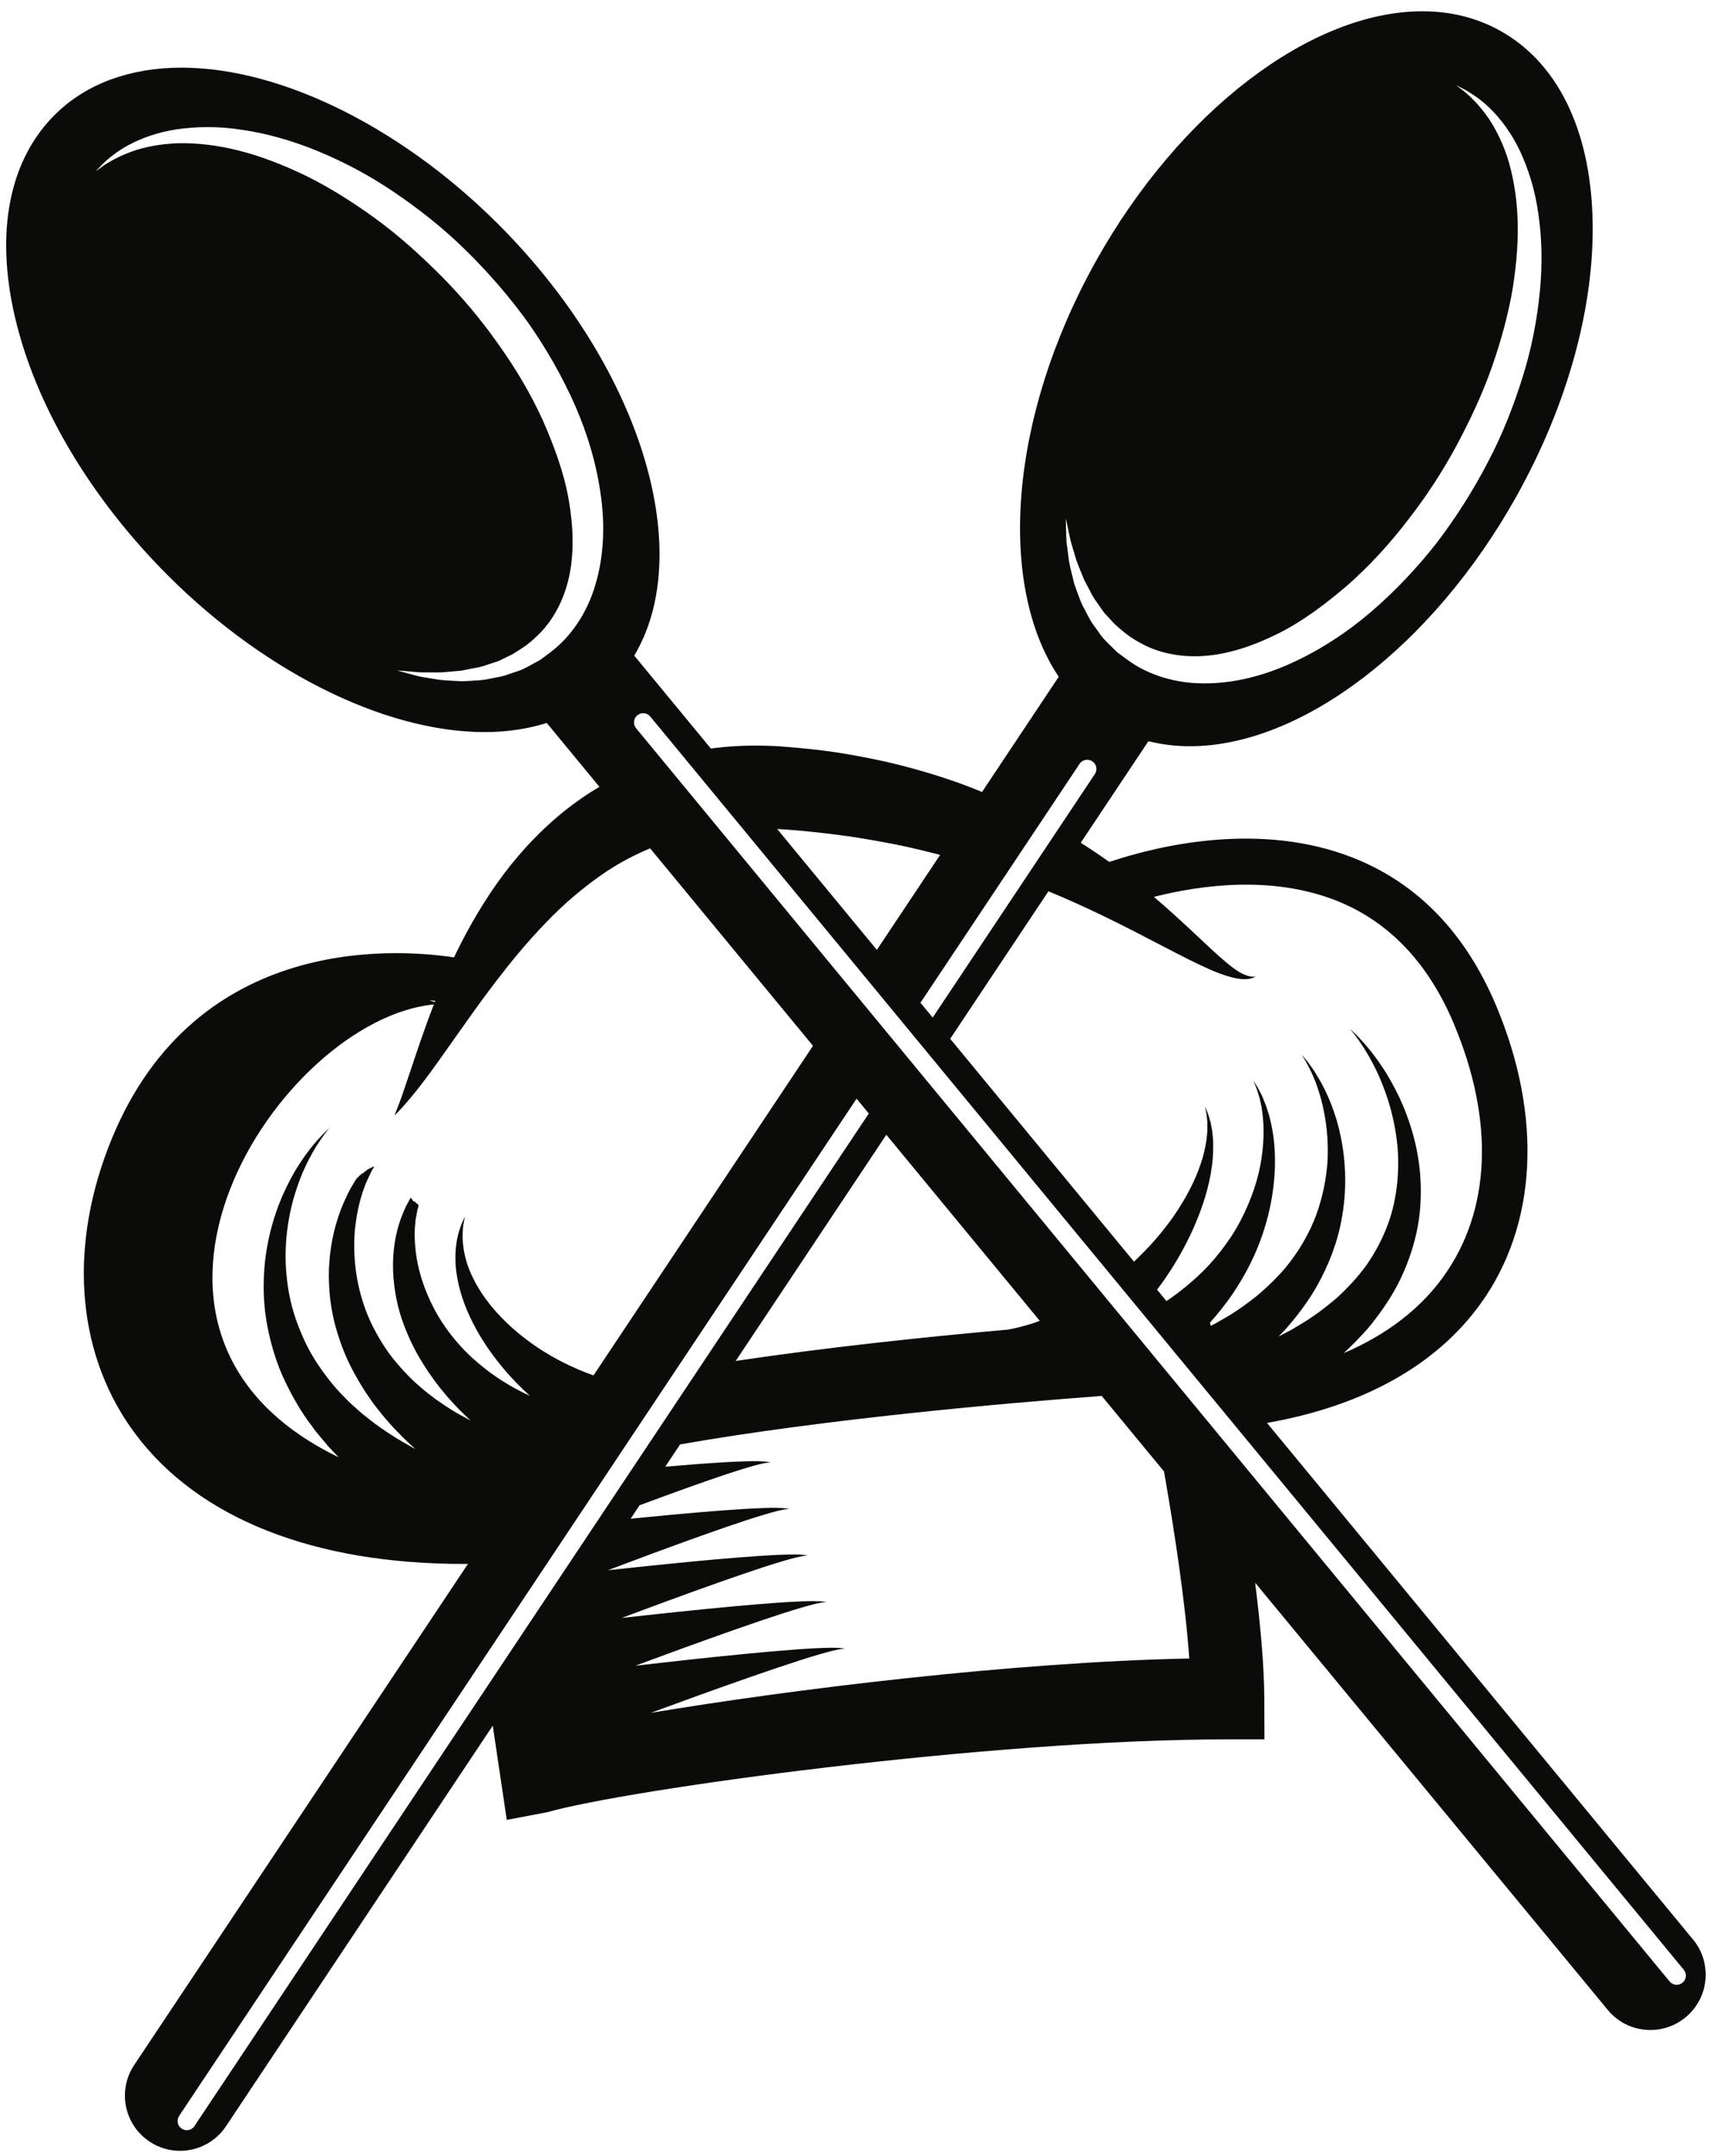
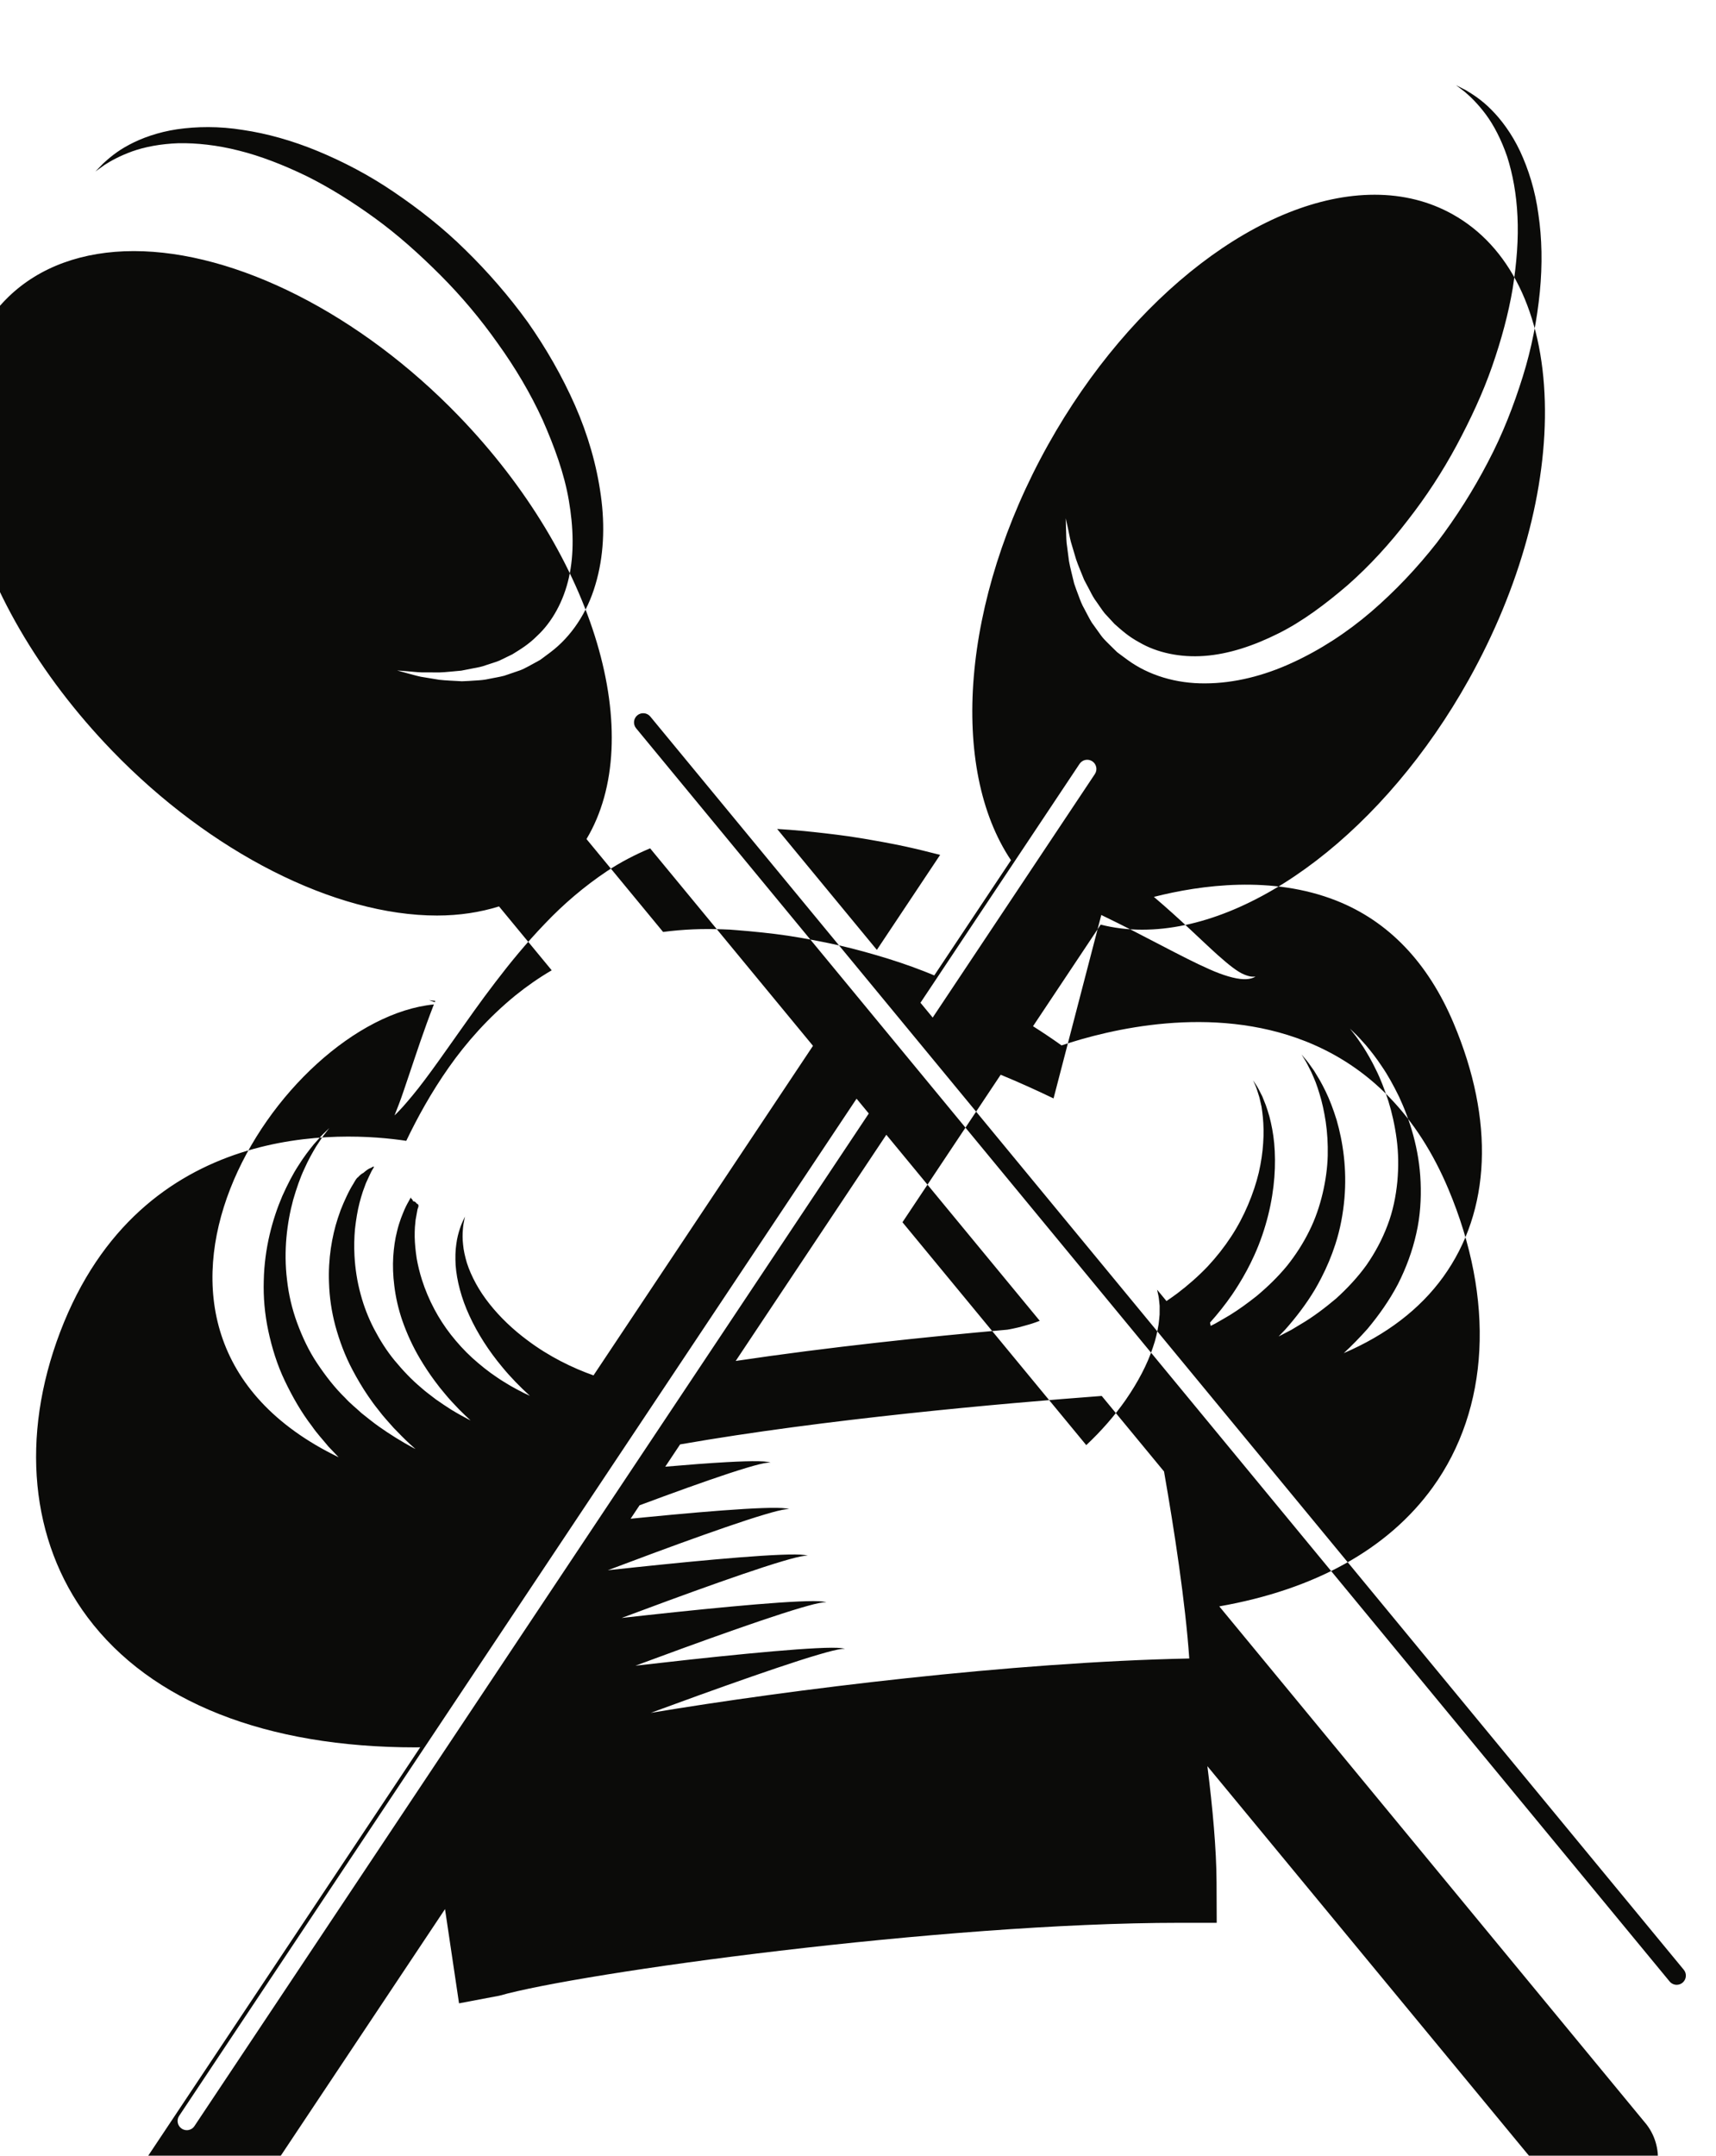
<svg xmlns="http://www.w3.org/2000/svg" version="1.1" viewBox="0 0 430 540">
-   <path d="m421.62 496.67c-0.431 0.355-0.95 0.524-1.464 0.524-0.667 0-1.324-0.284-1.78-0.835l-258.98-313.93c-0.808-0.984-0.668-2.434 0.312-3.245 0.986-0.807 2.436-0.668 3.245 0.311l258.97 313.93c0.813 0.983 0.672 2.434-0.308 3.244m-123.61-81.214c-44.599 0.913-99.774 7.76-134.93 13.615 3.858-1.419 7.918-2.902 11.988-4.371 9.083-3.275 18.194-6.468 25.073-8.683 1.862-0.598 3.541-1.118 5.031-1.551 1.267-0.373 2.399-0.688 3.333-0.919 1.019-0.251 1.825-0.414 2.385-0.473 0.552-0.076 0.856 0 0.856-0.022l-0.061-0.015c-0.108-0.036-0.37-0.127-0.792-0.171-0.572-0.074-1.413-0.108-2.483-0.105-2.134 8e-3 -5.177 0.165-8.815 0.427-7.278 0.533-16.945 1.489-26.597 2.531-4.681 0.507-9.359 1.034-13.764 1.541 3.872-1.438 7.964-2.945 12.065-4.436 8.864-3.224 17.751-6.365 24.465-8.536 1.84-0.596 3.493-1.106 4.962-1.538 1.211-0.355 2.3-0.658 3.201-0.882 0.994-0.244 1.782-0.402 2.325-0.46 0.541-0.071 0.837-3e-3 0.837-0.02 0 0.021-0.269-0.123-0.832-0.188-0.558-0.077-1.377-0.116-2.425-0.117-2.083-3e-3 -5.06 0.134-8.613 0.378-7.11 0.487-16.555 1.39-25.987 2.38-4.576 0.479-9.148 0.98-13.457 1.461 3.775-1.412 7.755-2.893 11.756-4.359 8.641-3.168 17.305-6.253 23.853-8.385 1.807-0.588 3.43-1.091 4.867-1.515 1.171-0.345 2.226-0.639 3.095-0.855 0.969-0.239 1.74-0.391 2.27-0.449 0.526-0.063 0.817-6e-3 0.82-0.016 0 0.02-0.269-0.121-0.814-0.19-0.545-0.077-1.345-0.122-2.366-0.132-2.04-0.016-4.941 0.108-8.41 0.328-6.943 0.448-16.169 1.297-25.379 2.234-4.472 0.452-8.944 0.927-13.151 1.384 3.674-1.389 7.552-2.842 11.447-4.283 8.415-3.115 16.86-6.142 23.241-8.233 1.773-0.581 3.368-1.078 4.778-1.494 1.126-0.335 2.142-0.619 2.984-0.828 0.946-0.235 1.697-0.38 2.211-0.436 0.513-0.058 0.799-8e-3 0.802-0.012 0 0.015-0.26-0.117-0.791-0.194-0.533-0.08-1.315-0.132-2.31-0.145-1.988-0.03-4.821 0.078-8.208 0.279-6.776 0.403-15.78 1.199-24.767 2.081-1.225 0.12-2.454 0.242-3.677 0.365l2.24-3.365c8.103-3.022 16.212-5.954 22.36-7.981 1.743-0.573 3.304-1.063 4.687-1.474 1.083-0.323 2.064-0.598 2.875-0.798 0.922-0.227 1.651-0.369 2.155-0.422 0.499-0.055 0.78-0.011 0.78-0.011 0 0.017-0.252-0.113-0.77-0.195-0.519-0.081-1.279-0.136-2.25-0.158-1.94-0.041-4.702 0.047-8.006 0.229-4.385 0.241-9.731 0.65-15.388 1.138l3.72-5.584c36.412-6.363 80.588-10.264 105.65-12.138l15.611 18.923c2.579 14.745 5.342 32.704 6.326 46.845m-38.495-84.207c-1.015 0.371-2.016 0.652-2.973 0.908-0.947 0.287-1.87 0.488-2.741 0.672-0.495 0.116-0.942 0.179-1.407 0.264-20.019 1.769-44.584 4.334-68.04 7.83l37.745-56.661 38.446 46.606c-0.339 0.119-0.692 0.274-1.03 0.381m-210.79 201.34c-0.442 0.666-1.176 1.026-1.919 1.026-0.439 0-0.883-0.127-1.277-0.388-1.056-0.703-1.345-2.136-0.639-3.194l169.75-254.81 3.064 3.714-168.98 253.65zm60.349-281.86c-0.042 0.107-0.086 0.217-0.129 0.32l-1.419-0.502c0.54 0.059 1.055 0.12 1.548 0.182m5.137 8.977c2.934-4.145 6.188-8.799 9.891-13.629 3.683-4.836 7.801-9.869 12.437-14.684 4.601-4.855 9.849-9.34 15.558-13.163 3.407-2.254 7.035-4.134 10.811-5.72l40.812 49.472-54.996 82.555c-5.241-1.839-11.168-4.74-16.491-8.743-3.637-2.683-6.955-5.842-9.598-9.191-2.667-3.346-4.559-6.914-5.632-10.209-0.486-1.647-0.85-3.222-0.964-4.64-0.166-1.417-0.138-2.693-0.051-3.716 0.07-1.031 0.218-1.866 0.348-2.419 0.115-0.557 0.175-0.858 0.175-0.858s-0.127 0.279-0.372 0.793c-0.257 0.513-0.593 1.265-0.923 2.315-0.346 1.038-0.69 2.322-0.88 3.85-0.236 1.525-0.264 3.277-0.165 5.2 0.285 3.828 1.417 8.283 3.464 12.684 2.022 4.417 4.857 8.823 8.196 12.821 2.137 2.603 4.496 5.006 6.944 7.226-0.485-0.224-0.96-0.432-1.448-0.672-1.127-0.558-2.253-1.177-3.404-1.821-1.088-0.667-2.244-1.331-3.327-2.086-2.184-1.45-4.26-3.118-6.264-4.927-1.954-1.778-3.73-3.747-5.358-5.818-1.576-2.02-2.955-4.155-4.11-6.328-1.315-2.465-2.35-4.962-3.131-7.409-0.574-1.805-1.001-3.585-1.308-5.293-0.295-1.915-0.474-3.752-0.51-5.435-9e-3 -0.85 0.012-1.659 0.053-2.431 0.054-0.638 0.112-1.244 0.171-1.817 0.188-1.028 0.345-1.935 0.484-2.675 0.172-0.433 0.259-0.741 0.244-0.912-0.032-0.294-0.178-0.454-0.419-0.498-0.264-0.397-0.559-0.598-0.917-0.612-0.179-0.411-0.325-0.653-0.5-0.666-0.015-0.241-0.069-0.303-0.163-0.161-0.091 0.133-0.266 0.458-0.517 0.945-0.418 0.719-0.881 1.635-1.338 2.789-0.363 0.856-0.717 1.811-1.044 2.866-0.172 0.564-0.336 1.157-0.481 1.778-0.491 1.9-0.799 4.038-0.951 6.357-0.133 2.279-0.056 4.73 0.271 7.276 0.344 2.848 1.007 5.812 2.027 8.765 1.138 3.237 2.617 6.49 4.466 9.585 1.137 1.906 2.375 3.779 3.712 5.574 0.79 1.075 1.619 2.122 2.485 3.131 1.108 1.369 2.323 2.621 3.516 3.881 0.96 0.964 1.934 1.897 2.92 2.803-1.602-0.825-3.223-1.715-4.862-2.717-1.282-0.794-2.54-1.673-3.832-2.561-1.198-0.953-2.517-1.858-3.679-2.919-2.425-2.017-4.608-4.347-6.66-6.818-2.031-2.46-3.72-5.168-5.184-7.964-1.438-2.777-2.55-5.672-3.327-8.569-0.911-3.307-1.393-6.591-1.561-9.719-0.124-2.323-0.064-4.564 0.118-6.656 0.275-2.395 0.632-4.634 1.14-6.587 0.264-1.03 0.551-1.98 0.841-2.862 0.264-0.752 0.526-1.449 0.769-2.093 0.575-1.254 1.049-2.293 1.424-3.039 0.382-0.595 0.584-0.954 0.576-1.039-0.021-0.148-0.275-0.049-0.741 0.264-0.489 0.128-1.109 0.554-1.884 1.237-0.425 0.204-0.868 0.554-1.342 1.085-0.148 0.075-0.317 0.247-0.511 0.531-0.182 0.268-0.4 0.637-0.66 1.1-0.581 0.921-1.172 2.007-1.752 3.262-0.49 1.031-0.976 2.152-1.449 3.358-0.247 0.666-0.49 1.364-0.72 2.083-0.743 2.273-1.336 4.796-1.739 7.515-0.398 2.737-0.578 5.67-0.449 8.734 0.111 3.457 0.624 7.064 1.584 10.659 1.02 3.733 2.413 7.499 4.304 11.054 1.165 2.204 2.445 4.373 3.852 6.444 0.835 1.241 1.719 2.444 2.654 3.598 1.18 1.6 2.531 3.008 3.806 4.476 1.338 1.381 2.672 2.752 4.046 4.025 0.469 0.431 0.944 0.849 1.419 1.267-0.199-0.102-0.385-0.205-0.586-0.306-2.885-1.551-5.808-3.365-8.706-5.412-1.444-1.034-2.829-2.169-4.264-3.304-1.311-1.237-2.794-2.382-4.027-3.751-2.672-2.587-4.961-5.578-7.061-8.71-2.109-3.141-3.709-6.592-5.011-10.113-1.299-3.527-2.144-7.188-2.539-10.809-0.887-7.249-0.02-14.256 1.548-20.045 0.842-2.876 1.743-5.514 2.795-7.74 0.998-2.256 2.069-4.13 2.992-5.658 0.963-1.486 1.752-2.659 2.365-3.405 0.59-0.761 0.903-1.168 0.903-1.168s-0.367 0.355-1.056 1.029c-0.71 0.652-1.659 1.703-2.852 3.08-1.145 1.405-2.504 3.153-3.85 5.315-1.399 2.13-2.707 4.702-4.011 7.587-2.484 5.798-4.497 13.111-4.66 21.257-0.125 4.063 0.231 8.311 1.137 12.55 0.908 4.227 2.215 8.511 4.142 12.519 1.912 4 4.145 7.917 6.82 11.385 1.25 1.826 2.736 3.388 4.099 5.065 0.857 0.909 1.709 1.812 2.569 2.698-65.618-31.779-14.812-109.67 23.861-113.44-2.599 6.675-4.457 12.455-5.977 16.929-1.184 3.465-2.067 6.217-2.781 8.038-0.722 1.855-1.108 2.843-1.108 2.843s0.78-0.729 2.12-2.2c1.325-1.508 3.256-3.746 5.477-6.729 2.24-2.965 4.821-6.63 7.757-10.784m1.559-89.047c-2.107-0.139-4.03-0.175-5.748-0.383-1.702-0.278-3.217-0.53-4.54-0.747-1.304-0.272-2.387-0.618-3.279-0.839-1.759-0.487-2.697-0.746-2.697-0.746s0.97 0.078 2.79 0.224c0.91 0.065 2.015 0.217 3.326 0.257 1.304 6e-3 2.803 0.014 4.484 0.018 1.668-0.046 3.507-0.292 5.487-0.449 0.971-0.187 1.985-0.385 3.035-0.593 1.051-0.185 2.131-0.388 3.19-0.793 1.069-0.369 2.191-0.674 3.289-1.111 1.061-0.516 2.15-1.044 3.271-1.588 2.058-1.274 4.018-2.432 6.209-4.613 3.778-3.496 6.66-8.741 7.972-14.626 1.335-5.936 1.142-12.571-0.014-19.294-1.141-6.754-3.637-13.523-6.572-20.191-3.039-6.646-6.866-13.09-11.233-19.157-4.325-6.136-9.127-11.84-14.38-17.106-5.224-5.221-10.655-10.093-16.35-14.228-5.69-4.133-11.469-7.751-17.24-10.61-5.789-2.795-11.487-5.011-16.921-6.362-5.43-1.382-10.566-1.925-15.117-1.849-4.541 0.166-8.497 0.933-11.607 2.048-3.114 1.126-5.428 2.419-6.938 3.404-1.491 1.044-2.261 1.643-2.261 1.643s0.651-0.725 1.936-2.02c1.354-1.241 3.421-3.069 6.524-4.695 3.08-1.642 7.154-3.145 12.028-3.875 4.859-0.697 10.493-0.799 16.459 0.176 5.987 0.876 12.331 2.648 18.711 5.279 6.37 2.638 12.86 6.002 19.066 10.232 6.217 4.206 12.364 9.001 17.969 14.541 5.607 5.47 10.924 11.589 15.622 18.075 4.622 6.574 8.641 13.589 11.856 20.876 3.208 7.294 5.425 14.936 6.466 22.57 1.071 7.623 0.738 15.337-1.357 22.315-2.038 7.007-6.062 13.026-11.254 16.938-0.584 0.436-1.162 0.865-1.734 1.294l-0.862 0.632-1.032 0.574c-1.385 0.715-2.699 1.558-4.039 2.051-1.336 0.457-2.639 0.901-3.904 1.335-1.283 0.336-2.56 0.527-3.77 0.778-1.209 0.29-2.399 0.369-3.543 0.43-1.145 0.076-2.244 0.164-3.298 0.185m79.207 37.01 3.027 0.209c1.891 0.141 3.861 0.336 5.817 0.538 3.908 0.424 7.79 0.88 11.618 1.507 3.819 0.635 7.609 1.304 11.325 2.101 2.988 0.652 5.92 1.374 8.82 2.126l-15.853 23.796-24.989-30.291 0.235 0.014zm75.546-16.323c0.705-1.059 2.131-1.344 3.195-0.639 1.057 0.705 1.346 2.136 0.64 3.194l-40.638 61.001-3.063-3.713 39.866-59.843zm-2.862-58.783c0.199 0.885 0.375 1.99 0.713 3.254 0.373 1.252 0.8 2.693 1.28 4.301 0.528 1.586 1.292 3.273 2.013 5.123 0.465 0.879 0.95 1.789 1.449 2.736 0.481 0.95 0.988 1.925 1.683 2.823 0.658 0.916 1.275 1.902 2.011 2.828 0.801 0.866 1.623 1.756 2.468 2.669 1.815 1.604 3.49 3.146 6.209 4.611 4.441 2.606 10.295 3.848 16.308 3.4 6.069-0.435 12.364-2.54 18.466-5.589 6.139-3.044 11.892-7.391 17.428-12.129 5.485-4.831 10.548-10.358 15.092-16.292 4.625-5.916 8.693-12.161 12.218-18.71 3.484-6.513 6.58-13.12 8.891-19.767 2.314-6.642 4.102-13.22 5.171-19.571 1.003-6.352 1.477-12.446 1.197-18.041-0.248-5.599-1.211-10.669-2.597-15.004-1.476-4.297-3.353-7.86-5.319-10.519-1.976-2.654-3.886-4.495-5.264-5.654-1.431-1.128-2.227-1.692-2.227-1.692s0.882 0.412 2.493 1.271c1.578 0.937 3.926 2.387 6.381 4.885 2.463 2.474 5.08 5.94 7.189 10.394 2.072 4.45 3.796 9.815 4.589 15.806 0.893 5.987 1.031 12.569 0.356 19.438-0.681 6.865-2.027 14.048-4.278 21.216-2.231 7.164-5.044 14.434-8.727 21.401-3.612 6.951-7.937 13.81-12.787 20.181-4.956 6.324-10.508 12.201-16.556 17.388-6.053 5.177-12.727 9.513-19.738 12.716-6.986 3.224-14.466 5.137-21.752 5.152-7.297 0.073-14.226-2.037-19.468-5.879-0.589-0.433-1.167-0.859-1.74-1.283l-0.855-0.641-0.848-0.826c-1.083-1.113-2.273-2.131-3.132-3.271-0.824-1.148-1.625-2.266-2.405-3.351-0.691-1.131-1.244-2.299-1.835-3.384-0.627-1.071-1.047-2.189-1.44-3.268-0.402-1.074-0.802-2.103-1.125-3.103-0.476-2.058-1-3.91-1.297-5.612-0.223-1.71-0.423-3.234-0.597-4.564-0.119-1.326-0.1-2.466-0.145-3.38-0.043-1.827-0.067-2.799-0.067-2.799s0.206 0.95 0.594 2.736m8.308 96.643c11.014 5.289 20.107 10.523 27.038 13.574 3.449 1.539 6.441 2.426 8.565 2.506 2.165 0.093 3.089-0.723 3.078-0.652 0 0-0.271 0.043-0.767 0.023-0.498-3e-3 -1.216-0.173-2.068-0.522-1.729-0.686-3.907-2.453-6.592-4.829-4.06-3.643-9.302-8.885-16.077-14.634 11.804-2.998 29.644-5.418 45.718 0.935 13.09 5.177 22.977 15.509 29.389 30.707 10.292 24.39 9.37 46.962-2.603 63.557-5.89 8.163-14.343 14.545-24.922 19.093 2.044-1.887 4.025-3.924 5.932-6.06 2.878-3.445 5.52-7.182 7.644-11.224 2.071-4.071 3.645-8.371 4.606-12.707 0.994-4.333 1.243-8.702 1.074-12.836-0.331-8.308-2.71-15.645-5.415-21.435-1.419-2.876-2.82-5.442-4.295-7.565-1.417-2.158-2.821-3.91-4.004-5.318-1.225-1.38-2.195-2.441-2.916-3.101-0.702-0.682-1.077-1.046-1.077-1.046s0.321 0.414 0.922 1.182c0.626 0.759 1.436 1.94 2.436 3.441 0.963 1.535 2.09 3.422 3.164 5.688 1.132 2.231 2.13 4.882 3.092 7.775 0.906 2.916 1.633 6.136 2.087 9.55 0.46 3.416 0.511 7.046 0.175 10.705-0.36 3.658-1.098 7.373-2.453 10.903-1.323 3.538-3.131 6.904-5.289 10.006-2.217 3.08-4.829 5.844-7.581 8.351-2.876 2.414-5.807 4.648-8.928 6.471-0.771 0.463-1.529 0.923-2.289 1.376-0.788 0.413-1.571 0.817-2.344 1.219-0.296 0.155-0.587 0.305-0.879 0.456 0.554-0.569 1.113-1.134 1.66-1.718 2.747-3.099 5.31-6.454 7.463-10.063 0.541-0.923 1.053-1.858 1.54-2.803 1.433-2.763 2.629-5.616 3.558-8.497 1.259-3.847 1.952-7.74 2.282-11.465 0.65-7.438-0.368-14.2-1.956-19.697-0.832-2.688-1.759-5.121-2.757-7.165-0.509-1.064-1.036-2.032-1.528-2.909-0.483-0.826-0.941-1.576-1.36-2.245-0.941-1.36-1.687-2.398-2.277-3.052-0.559-0.669-0.859-1.029-0.859-1.029s0.24 0.4 0.693 1.142c0.481 0.736 1.054 1.868 1.759 3.294 0.336 0.753 0.704 1.597 1.08 2.525 0.31 0.863 0.649 1.801 0.941 2.811 0.657 2.079 1.187 4.501 1.584 7.12 0.383 2.614 0.568 5.465 0.499 8.46-0.084 3.037-0.52 6.227-1.273 9.431-0.754 3.173-1.821 6.378-3.353 9.432-1.511 3.067-3.396 5.995-5.55 8.697-2.294 2.788-4.899 5.303-7.612 7.57-2.192 1.741-4.413 3.361-6.697 4.777-0.545 0.334-1.094 0.656-1.646 0.967-0.709 0.411-1.419 0.816-2.119 1.215-0.361 0.185-0.715 0.363-1.074 0.54l-0.171-0.819c1.963-2.197 3.823-4.52 5.507-6.964 0.553-0.811 1.085-1.63 1.603-2.462 1.507-2.411 2.842-4.909 3.984-7.435 1.527-3.359 2.66-6.772 3.492-10.096 1.629-6.561 1.978-12.747 1.495-17.951-0.238-2.503-0.688-4.799-1.214-6.768-0.272-1.003-0.6-1.93-0.881-2.771-0.315-0.811-0.617-1.555-0.888-2.221-0.661-1.338-1.179-2.354-1.635-2.999-0.417-0.661-0.642-1.013-0.642-1.013s0.16 0.385 0.461 1.101c0.337 0.712 0.67 1.797 1.083 3.144 0.166 0.699 0.351 1.479 0.539 2.335 0.11 0.821 0.258 1.708 0.337 2.654 0.183 1.922 0.248 4.117 0.078 6.457-0.141 2.318-0.501 4.803-1.09 7.374-0.631 2.657-1.547 5.41-2.72 8.157-1.149 2.693-2.548 5.387-4.25 7.964-1.702 2.597-3.661 5.082-5.813 7.39-2.373 2.497-4.97 4.758-7.642 6.786-0.9 0.669-1.807 1.304-2.716 1.922l-2.35-2.849c7.576-10.002 12.524-21.636 13.709-30.814 0.351-2.314 0.376-4.477 0.327-6.366-0.039-0.943-0.167-1.829-0.235-2.634-0.151-0.798-0.294-1.535-0.419-2.199-0.38-1.315-0.673-2.305-0.993-2.943-0.276-0.65-0.425-0.998-0.425-0.998s0.079 0.367 0.231 1.061c0.191 0.688 0.287 1.726 0.406 2.996-4e-3 0.645-8e-3 1.364-8e-3 2.141-0.084 0.779-0.122 1.612-0.257 2.498-0.294 1.766-0.695 3.734-1.434 5.8-1.361 4.153-3.755 8.712-6.842 13.164-2.766 3.959-6.144 7.802-9.848 11.278l-46.058-55.83 24.616-36.952c4.669 1.93 9.094 3.936 13.244 5.935m148.29 256.66-106.76-129.42c23.883-4.194 42.308-14.322 53.499-29.837 14.207-19.695 15.617-46.946 3.879-74.774-7.664-18.16-19.697-30.585-35.773-36.946-23.523-9.299-49.201-2.963-61.129 1.034-2.259-1.614-4.653-3.221-7.148-4.805l16.955-25.452c3.306 0.842 6.783 1.271 10.407 1.271 28.024 0 60.908-25.17 81.824-62.628 12.899-23.097 19.667-47.844 19.059-69.682-0.618-22.269-8.826-38.926-23.103-46.896-5.822-3.252-12.395-4.901-19.544-4.901-28.021 0-60.905 25.169-81.819 62.628-21.856 39.143-24.702 81.098-9.302 104.08l-19.222 28.856c-0.883-0.358-1.747-0.73-2.646-1.072-3.834-1.496-7.812-2.825-11.884-4.006-4.068-1.193-8.23-2.272-12.469-3.123-4.241-0.858-8.53-1.65-12.864-2.179-2.167-0.259-4.333-0.504-6.589-0.704l-3.196-0.268-1.555-0.121-1.835-0.074c-4.928-0.2-9.946 5e-3 -14.912 0.657l-19.197-23.269c15.238-25.478 2.385-70.373-32.047-106.01-24.596-25.461-55.786-41.276-81.391-41.276-12.783 0-23.633 3.954-31.376 11.435-11.761 11.364-15.427 29.565-10.32 51.251 5.007 21.262 17.89 43.449 36.272 62.477 24.601 25.463 55.79 41.279 81.396 41.279 5.596 0 10.791-0.803 15.548-2.283l13.201 16c-3.237 1.897-6.269 4.017-9.074 6.279-6.79 5.547-12.32 11.797-16.721 18.064-4.414 6.282-7.842 12.525-10.643 18.364l-5e-3 0.014c-15.57-2.353-66.388-5.556-86.737 47.9-9.983 26.243-7.474 52.289 6.886 71.471 15.902 21.239 44.768 32.569 82.23 32.569 0.369 0 0.75-0.022 1.117-0.023l-83.642 125.55c-4.236 6.355-2.513 14.936 3.839 19.167 2.358 1.571 5.02 2.323 7.65 2.323 4.47 0 8.859-2.164 11.519-6.163l66.844-100.34 3.514 23.601 10.097-1.909c20.079-5.731 110.89-18.261 170.51-18.261h9.255l-0.04-10.226c-0.034-8.088-0.963-18.47-2.298-29.012l88.413 107.07c2.733 3.312 6.687 4.975 10.67 4.975 3.099 0 6.215-1.058 8.79-3.185 5.889-4.858 6.727-13.595 1.865-19.485" fill="#0B0B09" />
+   <path d="m421.62 496.67c-0.431 0.355-0.95 0.524-1.464 0.524-0.667 0-1.324-0.284-1.78-0.835l-258.98-313.93c-0.808-0.984-0.668-2.434 0.312-3.245 0.986-0.807 2.436-0.668 3.245 0.311l258.97 313.93c0.813 0.983 0.672 2.434-0.308 3.244m-123.61-81.214c-44.599 0.913-99.774 7.76-134.93 13.615 3.858-1.419 7.918-2.902 11.988-4.371 9.083-3.275 18.194-6.468 25.073-8.683 1.862-0.598 3.541-1.118 5.031-1.551 1.267-0.373 2.399-0.688 3.333-0.919 1.019-0.251 1.825-0.414 2.385-0.473 0.552-0.076 0.856 0 0.856-0.022l-0.061-0.015c-0.108-0.036-0.37-0.127-0.792-0.171-0.572-0.074-1.413-0.108-2.483-0.105-2.134 8e-3 -5.177 0.165-8.815 0.427-7.278 0.533-16.945 1.489-26.597 2.531-4.681 0.507-9.359 1.034-13.764 1.541 3.872-1.438 7.964-2.945 12.065-4.436 8.864-3.224 17.751-6.365 24.465-8.536 1.84-0.596 3.493-1.106 4.962-1.538 1.211-0.355 2.3-0.658 3.201-0.882 0.994-0.244 1.782-0.402 2.325-0.46 0.541-0.071 0.837-3e-3 0.837-0.02 0 0.021-0.269-0.123-0.832-0.188-0.558-0.077-1.377-0.116-2.425-0.117-2.083-3e-3 -5.06 0.134-8.613 0.378-7.11 0.487-16.555 1.39-25.987 2.38-4.576 0.479-9.148 0.98-13.457 1.461 3.775-1.412 7.755-2.893 11.756-4.359 8.641-3.168 17.305-6.253 23.853-8.385 1.807-0.588 3.43-1.091 4.867-1.515 1.171-0.345 2.226-0.639 3.095-0.855 0.969-0.239 1.74-0.391 2.27-0.449 0.526-0.063 0.817-6e-3 0.82-0.016 0 0.02-0.269-0.121-0.814-0.19-0.545-0.077-1.345-0.122-2.366-0.132-2.04-0.016-4.941 0.108-8.41 0.328-6.943 0.448-16.169 1.297-25.379 2.234-4.472 0.452-8.944 0.927-13.151 1.384 3.674-1.389 7.552-2.842 11.447-4.283 8.415-3.115 16.86-6.142 23.241-8.233 1.773-0.581 3.368-1.078 4.778-1.494 1.126-0.335 2.142-0.619 2.984-0.828 0.946-0.235 1.697-0.38 2.211-0.436 0.513-0.058 0.799-8e-3 0.802-0.012 0 0.015-0.26-0.117-0.791-0.194-0.533-0.08-1.315-0.132-2.31-0.145-1.988-0.03-4.821 0.078-8.208 0.279-6.776 0.403-15.78 1.199-24.767 2.081-1.225 0.12-2.454 0.242-3.677 0.365l2.24-3.365c8.103-3.022 16.212-5.954 22.36-7.981 1.743-0.573 3.304-1.063 4.687-1.474 1.083-0.323 2.064-0.598 2.875-0.798 0.922-0.227 1.651-0.369 2.155-0.422 0.499-0.055 0.78-0.011 0.78-0.011 0 0.017-0.252-0.113-0.77-0.195-0.519-0.081-1.279-0.136-2.25-0.158-1.94-0.041-4.702 0.047-8.006 0.229-4.385 0.241-9.731 0.65-15.388 1.138l3.72-5.584c36.412-6.363 80.588-10.264 105.65-12.138l15.611 18.923c2.579 14.745 5.342 32.704 6.326 46.845m-38.495-84.207c-1.015 0.371-2.016 0.652-2.973 0.908-0.947 0.287-1.87 0.488-2.741 0.672-0.495 0.116-0.942 0.179-1.407 0.264-20.019 1.769-44.584 4.334-68.04 7.83l37.745-56.661 38.446 46.606c-0.339 0.119-0.692 0.274-1.03 0.381m-210.79 201.34c-0.442 0.666-1.176 1.026-1.919 1.026-0.439 0-0.883-0.127-1.277-0.388-1.056-0.703-1.345-2.136-0.639-3.194l169.75-254.81 3.064 3.714-168.98 253.65zm60.349-281.86c-0.042 0.107-0.086 0.217-0.129 0.32l-1.419-0.502c0.54 0.059 1.055 0.12 1.548 0.182m5.137 8.977c2.934-4.145 6.188-8.799 9.891-13.629 3.683-4.836 7.801-9.869 12.437-14.684 4.601-4.855 9.849-9.34 15.558-13.163 3.407-2.254 7.035-4.134 10.811-5.72l40.812 49.472-54.996 82.555c-5.241-1.839-11.168-4.74-16.491-8.743-3.637-2.683-6.955-5.842-9.598-9.191-2.667-3.346-4.559-6.914-5.632-10.209-0.486-1.647-0.85-3.222-0.964-4.64-0.166-1.417-0.138-2.693-0.051-3.716 0.07-1.031 0.218-1.866 0.348-2.419 0.115-0.557 0.175-0.858 0.175-0.858s-0.127 0.279-0.372 0.793c-0.257 0.513-0.593 1.265-0.923 2.315-0.346 1.038-0.69 2.322-0.88 3.85-0.236 1.525-0.264 3.277-0.165 5.2 0.285 3.828 1.417 8.283 3.464 12.684 2.022 4.417 4.857 8.823 8.196 12.821 2.137 2.603 4.496 5.006 6.944 7.226-0.485-0.224-0.96-0.432-1.448-0.672-1.127-0.558-2.253-1.177-3.404-1.821-1.088-0.667-2.244-1.331-3.327-2.086-2.184-1.45-4.26-3.118-6.264-4.927-1.954-1.778-3.73-3.747-5.358-5.818-1.576-2.02-2.955-4.155-4.11-6.328-1.315-2.465-2.35-4.962-3.131-7.409-0.574-1.805-1.001-3.585-1.308-5.293-0.295-1.915-0.474-3.752-0.51-5.435-9e-3 -0.85 0.012-1.659 0.053-2.431 0.054-0.638 0.112-1.244 0.171-1.817 0.188-1.028 0.345-1.935 0.484-2.675 0.172-0.433 0.259-0.741 0.244-0.912-0.032-0.294-0.178-0.454-0.419-0.498-0.264-0.397-0.559-0.598-0.917-0.612-0.179-0.411-0.325-0.653-0.5-0.666-0.015-0.241-0.069-0.303-0.163-0.161-0.091 0.133-0.266 0.458-0.517 0.945-0.418 0.719-0.881 1.635-1.338 2.789-0.363 0.856-0.717 1.811-1.044 2.866-0.172 0.564-0.336 1.157-0.481 1.778-0.491 1.9-0.799 4.038-0.951 6.357-0.133 2.279-0.056 4.73 0.271 7.276 0.344 2.848 1.007 5.812 2.027 8.765 1.138 3.237 2.617 6.49 4.466 9.585 1.137 1.906 2.375 3.779 3.712 5.574 0.79 1.075 1.619 2.122 2.485 3.131 1.108 1.369 2.323 2.621 3.516 3.881 0.96 0.964 1.934 1.897 2.92 2.803-1.602-0.825-3.223-1.715-4.862-2.717-1.282-0.794-2.54-1.673-3.832-2.561-1.198-0.953-2.517-1.858-3.679-2.919-2.425-2.017-4.608-4.347-6.66-6.818-2.031-2.46-3.72-5.168-5.184-7.964-1.438-2.777-2.55-5.672-3.327-8.569-0.911-3.307-1.393-6.591-1.561-9.719-0.124-2.323-0.064-4.564 0.118-6.656 0.275-2.395 0.632-4.634 1.14-6.587 0.264-1.03 0.551-1.98 0.841-2.862 0.264-0.752 0.526-1.449 0.769-2.093 0.575-1.254 1.049-2.293 1.424-3.039 0.382-0.595 0.584-0.954 0.576-1.039-0.021-0.148-0.275-0.049-0.741 0.264-0.489 0.128-1.109 0.554-1.884 1.237-0.425 0.204-0.868 0.554-1.342 1.085-0.148 0.075-0.317 0.247-0.511 0.531-0.182 0.268-0.4 0.637-0.66 1.1-0.581 0.921-1.172 2.007-1.752 3.262-0.49 1.031-0.976 2.152-1.449 3.358-0.247 0.666-0.49 1.364-0.72 2.083-0.743 2.273-1.336 4.796-1.739 7.515-0.398 2.737-0.578 5.67-0.449 8.734 0.111 3.457 0.624 7.064 1.584 10.659 1.02 3.733 2.413 7.499 4.304 11.054 1.165 2.204 2.445 4.373 3.852 6.444 0.835 1.241 1.719 2.444 2.654 3.598 1.18 1.6 2.531 3.008 3.806 4.476 1.338 1.381 2.672 2.752 4.046 4.025 0.469 0.431 0.944 0.849 1.419 1.267-0.199-0.102-0.385-0.205-0.586-0.306-2.885-1.551-5.808-3.365-8.706-5.412-1.444-1.034-2.829-2.169-4.264-3.304-1.311-1.237-2.794-2.382-4.027-3.751-2.672-2.587-4.961-5.578-7.061-8.71-2.109-3.141-3.709-6.592-5.011-10.113-1.299-3.527-2.144-7.188-2.539-10.809-0.887-7.249-0.02-14.256 1.548-20.045 0.842-2.876 1.743-5.514 2.795-7.74 0.998-2.256 2.069-4.13 2.992-5.658 0.963-1.486 1.752-2.659 2.365-3.405 0.59-0.761 0.903-1.168 0.903-1.168s-0.367 0.355-1.056 1.029c-0.71 0.652-1.659 1.703-2.852 3.08-1.145 1.405-2.504 3.153-3.85 5.315-1.399 2.13-2.707 4.702-4.011 7.587-2.484 5.798-4.497 13.111-4.66 21.257-0.125 4.063 0.231 8.311 1.137 12.55 0.908 4.227 2.215 8.511 4.142 12.519 1.912 4 4.145 7.917 6.82 11.385 1.25 1.826 2.736 3.388 4.099 5.065 0.857 0.909 1.709 1.812 2.569 2.698-65.618-31.779-14.812-109.67 23.861-113.44-2.599 6.675-4.457 12.455-5.977 16.929-1.184 3.465-2.067 6.217-2.781 8.038-0.722 1.855-1.108 2.843-1.108 2.843s0.78-0.729 2.12-2.2c1.325-1.508 3.256-3.746 5.477-6.729 2.24-2.965 4.821-6.63 7.757-10.784m1.559-89.047c-2.107-0.139-4.03-0.175-5.748-0.383-1.702-0.278-3.217-0.53-4.54-0.747-1.304-0.272-2.387-0.618-3.279-0.839-1.759-0.487-2.697-0.746-2.697-0.746s0.97 0.078 2.79 0.224c0.91 0.065 2.015 0.217 3.326 0.257 1.304 6e-3 2.803 0.014 4.484 0.018 1.668-0.046 3.507-0.292 5.487-0.449 0.971-0.187 1.985-0.385 3.035-0.593 1.051-0.185 2.131-0.388 3.19-0.793 1.069-0.369 2.191-0.674 3.289-1.111 1.061-0.516 2.15-1.044 3.271-1.588 2.058-1.274 4.018-2.432 6.209-4.613 3.778-3.496 6.66-8.741 7.972-14.626 1.335-5.936 1.142-12.571-0.014-19.294-1.141-6.754-3.637-13.523-6.572-20.191-3.039-6.646-6.866-13.09-11.233-19.157-4.325-6.136-9.127-11.84-14.38-17.106-5.224-5.221-10.655-10.093-16.35-14.228-5.69-4.133-11.469-7.751-17.24-10.61-5.789-2.795-11.487-5.011-16.921-6.362-5.43-1.382-10.566-1.925-15.117-1.849-4.541 0.166-8.497 0.933-11.607 2.048-3.114 1.126-5.428 2.419-6.938 3.404-1.491 1.044-2.261 1.643-2.261 1.643s0.651-0.725 1.936-2.02c1.354-1.241 3.421-3.069 6.524-4.695 3.08-1.642 7.154-3.145 12.028-3.875 4.859-0.697 10.493-0.799 16.459 0.176 5.987 0.876 12.331 2.648 18.711 5.279 6.37 2.638 12.86 6.002 19.066 10.232 6.217 4.206 12.364 9.001 17.969 14.541 5.607 5.47 10.924 11.589 15.622 18.075 4.622 6.574 8.641 13.589 11.856 20.876 3.208 7.294 5.425 14.936 6.466 22.57 1.071 7.623 0.738 15.337-1.357 22.315-2.038 7.007-6.062 13.026-11.254 16.938-0.584 0.436-1.162 0.865-1.734 1.294l-0.862 0.632-1.032 0.574c-1.385 0.715-2.699 1.558-4.039 2.051-1.336 0.457-2.639 0.901-3.904 1.335-1.283 0.336-2.56 0.527-3.77 0.778-1.209 0.29-2.399 0.369-3.543 0.43-1.145 0.076-2.244 0.164-3.298 0.185m79.207 37.01 3.027 0.209c1.891 0.141 3.861 0.336 5.817 0.538 3.908 0.424 7.79 0.88 11.618 1.507 3.819 0.635 7.609 1.304 11.325 2.101 2.988 0.652 5.92 1.374 8.82 2.126l-15.853 23.796-24.989-30.291 0.235 0.014zm75.546-16.323c0.705-1.059 2.131-1.344 3.195-0.639 1.057 0.705 1.346 2.136 0.64 3.194l-40.638 61.001-3.063-3.713 39.866-59.843zm-2.862-58.783c0.199 0.885 0.375 1.99 0.713 3.254 0.373 1.252 0.8 2.693 1.28 4.301 0.528 1.586 1.292 3.273 2.013 5.123 0.465 0.879 0.95 1.789 1.449 2.736 0.481 0.95 0.988 1.925 1.683 2.823 0.658 0.916 1.275 1.902 2.011 2.828 0.801 0.866 1.623 1.756 2.468 2.669 1.815 1.604 3.49 3.146 6.209 4.611 4.441 2.606 10.295 3.848 16.308 3.4 6.069-0.435 12.364-2.54 18.466-5.589 6.139-3.044 11.892-7.391 17.428-12.129 5.485-4.831 10.548-10.358 15.092-16.292 4.625-5.916 8.693-12.161 12.218-18.71 3.484-6.513 6.58-13.12 8.891-19.767 2.314-6.642 4.102-13.22 5.171-19.571 1.003-6.352 1.477-12.446 1.197-18.041-0.248-5.599-1.211-10.669-2.597-15.004-1.476-4.297-3.353-7.86-5.319-10.519-1.976-2.654-3.886-4.495-5.264-5.654-1.431-1.128-2.227-1.692-2.227-1.692s0.882 0.412 2.493 1.271c1.578 0.937 3.926 2.387 6.381 4.885 2.463 2.474 5.08 5.94 7.189 10.394 2.072 4.45 3.796 9.815 4.589 15.806 0.893 5.987 1.031 12.569 0.356 19.438-0.681 6.865-2.027 14.048-4.278 21.216-2.231 7.164-5.044 14.434-8.727 21.401-3.612 6.951-7.937 13.81-12.787 20.181-4.956 6.324-10.508 12.201-16.556 17.388-6.053 5.177-12.727 9.513-19.738 12.716-6.986 3.224-14.466 5.137-21.752 5.152-7.297 0.073-14.226-2.037-19.468-5.879-0.589-0.433-1.167-0.859-1.74-1.283l-0.855-0.641-0.848-0.826c-1.083-1.113-2.273-2.131-3.132-3.271-0.824-1.148-1.625-2.266-2.405-3.351-0.691-1.131-1.244-2.299-1.835-3.384-0.627-1.071-1.047-2.189-1.44-3.268-0.402-1.074-0.802-2.103-1.125-3.103-0.476-2.058-1-3.91-1.297-5.612-0.223-1.71-0.423-3.234-0.597-4.564-0.119-1.326-0.1-2.466-0.145-3.38-0.043-1.827-0.067-2.799-0.067-2.799s0.206 0.95 0.594 2.736m8.308 96.643c11.014 5.289 20.107 10.523 27.038 13.574 3.449 1.539 6.441 2.426 8.565 2.506 2.165 0.093 3.089-0.723 3.078-0.652 0 0-0.271 0.043-0.767 0.023-0.498-3e-3 -1.216-0.173-2.068-0.522-1.729-0.686-3.907-2.453-6.592-4.829-4.06-3.643-9.302-8.885-16.077-14.634 11.804-2.998 29.644-5.418 45.718 0.935 13.09 5.177 22.977 15.509 29.389 30.707 10.292 24.39 9.37 46.962-2.603 63.557-5.89 8.163-14.343 14.545-24.922 19.093 2.044-1.887 4.025-3.924 5.932-6.06 2.878-3.445 5.52-7.182 7.644-11.224 2.071-4.071 3.645-8.371 4.606-12.707 0.994-4.333 1.243-8.702 1.074-12.836-0.331-8.308-2.71-15.645-5.415-21.435-1.419-2.876-2.82-5.442-4.295-7.565-1.417-2.158-2.821-3.91-4.004-5.318-1.225-1.38-2.195-2.441-2.916-3.101-0.702-0.682-1.077-1.046-1.077-1.046s0.321 0.414 0.922 1.182c0.626 0.759 1.436 1.94 2.436 3.441 0.963 1.535 2.09 3.422 3.164 5.688 1.132 2.231 2.13 4.882 3.092 7.775 0.906 2.916 1.633 6.136 2.087 9.55 0.46 3.416 0.511 7.046 0.175 10.705-0.36 3.658-1.098 7.373-2.453 10.903-1.323 3.538-3.131 6.904-5.289 10.006-2.217 3.08-4.829 5.844-7.581 8.351-2.876 2.414-5.807 4.648-8.928 6.471-0.771 0.463-1.529 0.923-2.289 1.376-0.788 0.413-1.571 0.817-2.344 1.219-0.296 0.155-0.587 0.305-0.879 0.456 0.554-0.569 1.113-1.134 1.66-1.718 2.747-3.099 5.31-6.454 7.463-10.063 0.541-0.923 1.053-1.858 1.54-2.803 1.433-2.763 2.629-5.616 3.558-8.497 1.259-3.847 1.952-7.74 2.282-11.465 0.65-7.438-0.368-14.2-1.956-19.697-0.832-2.688-1.759-5.121-2.757-7.165-0.509-1.064-1.036-2.032-1.528-2.909-0.483-0.826-0.941-1.576-1.36-2.245-0.941-1.36-1.687-2.398-2.277-3.052-0.559-0.669-0.859-1.029-0.859-1.029s0.24 0.4 0.693 1.142c0.481 0.736 1.054 1.868 1.759 3.294 0.336 0.753 0.704 1.597 1.08 2.525 0.31 0.863 0.649 1.801 0.941 2.811 0.657 2.079 1.187 4.501 1.584 7.12 0.383 2.614 0.568 5.465 0.499 8.46-0.084 3.037-0.52 6.227-1.273 9.431-0.754 3.173-1.821 6.378-3.353 9.432-1.511 3.067-3.396 5.995-5.55 8.697-2.294 2.788-4.899 5.303-7.612 7.57-2.192 1.741-4.413 3.361-6.697 4.777-0.545 0.334-1.094 0.656-1.646 0.967-0.709 0.411-1.419 0.816-2.119 1.215-0.361 0.185-0.715 0.363-1.074 0.54l-0.171-0.819c1.963-2.197 3.823-4.52 5.507-6.964 0.553-0.811 1.085-1.63 1.603-2.462 1.507-2.411 2.842-4.909 3.984-7.435 1.527-3.359 2.66-6.772 3.492-10.096 1.629-6.561 1.978-12.747 1.495-17.951-0.238-2.503-0.688-4.799-1.214-6.768-0.272-1.003-0.6-1.93-0.881-2.771-0.315-0.811-0.617-1.555-0.888-2.221-0.661-1.338-1.179-2.354-1.635-2.999-0.417-0.661-0.642-1.013-0.642-1.013s0.16 0.385 0.461 1.101c0.337 0.712 0.67 1.797 1.083 3.144 0.166 0.699 0.351 1.479 0.539 2.335 0.11 0.821 0.258 1.708 0.337 2.654 0.183 1.922 0.248 4.117 0.078 6.457-0.141 2.318-0.501 4.803-1.09 7.374-0.631 2.657-1.547 5.41-2.72 8.157-1.149 2.693-2.548 5.387-4.25 7.964-1.702 2.597-3.661 5.082-5.813 7.39-2.373 2.497-4.97 4.758-7.642 6.786-0.9 0.669-1.807 1.304-2.716 1.922l-2.35-2.849s0.079 0.367 0.231 1.061c0.191 0.688 0.287 1.726 0.406 2.996-4e-3 0.645-8e-3 1.364-8e-3 2.141-0.084 0.779-0.122 1.612-0.257 2.498-0.294 1.766-0.695 3.734-1.434 5.8-1.361 4.153-3.755 8.712-6.842 13.164-2.766 3.959-6.144 7.802-9.848 11.278l-46.058-55.83 24.616-36.952c4.669 1.93 9.094 3.936 13.244 5.935m148.29 256.66-106.76-129.42c23.883-4.194 42.308-14.322 53.499-29.837 14.207-19.695 15.617-46.946 3.879-74.774-7.664-18.16-19.697-30.585-35.773-36.946-23.523-9.299-49.201-2.963-61.129 1.034-2.259-1.614-4.653-3.221-7.148-4.805l16.955-25.452c3.306 0.842 6.783 1.271 10.407 1.271 28.024 0 60.908-25.17 81.824-62.628 12.899-23.097 19.667-47.844 19.059-69.682-0.618-22.269-8.826-38.926-23.103-46.896-5.822-3.252-12.395-4.901-19.544-4.901-28.021 0-60.905 25.169-81.819 62.628-21.856 39.143-24.702 81.098-9.302 104.08l-19.222 28.856c-0.883-0.358-1.747-0.73-2.646-1.072-3.834-1.496-7.812-2.825-11.884-4.006-4.068-1.193-8.23-2.272-12.469-3.123-4.241-0.858-8.53-1.65-12.864-2.179-2.167-0.259-4.333-0.504-6.589-0.704l-3.196-0.268-1.555-0.121-1.835-0.074c-4.928-0.2-9.946 5e-3 -14.912 0.657l-19.197-23.269c15.238-25.478 2.385-70.373-32.047-106.01-24.596-25.461-55.786-41.276-81.391-41.276-12.783 0-23.633 3.954-31.376 11.435-11.761 11.364-15.427 29.565-10.32 51.251 5.007 21.262 17.89 43.449 36.272 62.477 24.601 25.463 55.79 41.279 81.396 41.279 5.596 0 10.791-0.803 15.548-2.283l13.201 16c-3.237 1.897-6.269 4.017-9.074 6.279-6.79 5.547-12.32 11.797-16.721 18.064-4.414 6.282-7.842 12.525-10.643 18.364l-5e-3 0.014c-15.57-2.353-66.388-5.556-86.737 47.9-9.983 26.243-7.474 52.289 6.886 71.471 15.902 21.239 44.768 32.569 82.23 32.569 0.369 0 0.75-0.022 1.117-0.023l-83.642 125.55c-4.236 6.355-2.513 14.936 3.839 19.167 2.358 1.571 5.02 2.323 7.65 2.323 4.47 0 8.859-2.164 11.519-6.163l66.844-100.34 3.514 23.601 10.097-1.909c20.079-5.731 110.89-18.261 170.51-18.261h9.255l-0.04-10.226c-0.034-8.088-0.963-18.47-2.298-29.012l88.413 107.07c2.733 3.312 6.687 4.975 10.67 4.975 3.099 0 6.215-1.058 8.79-3.185 5.889-4.858 6.727-13.595 1.865-19.485" fill="#0B0B09" />
</svg>